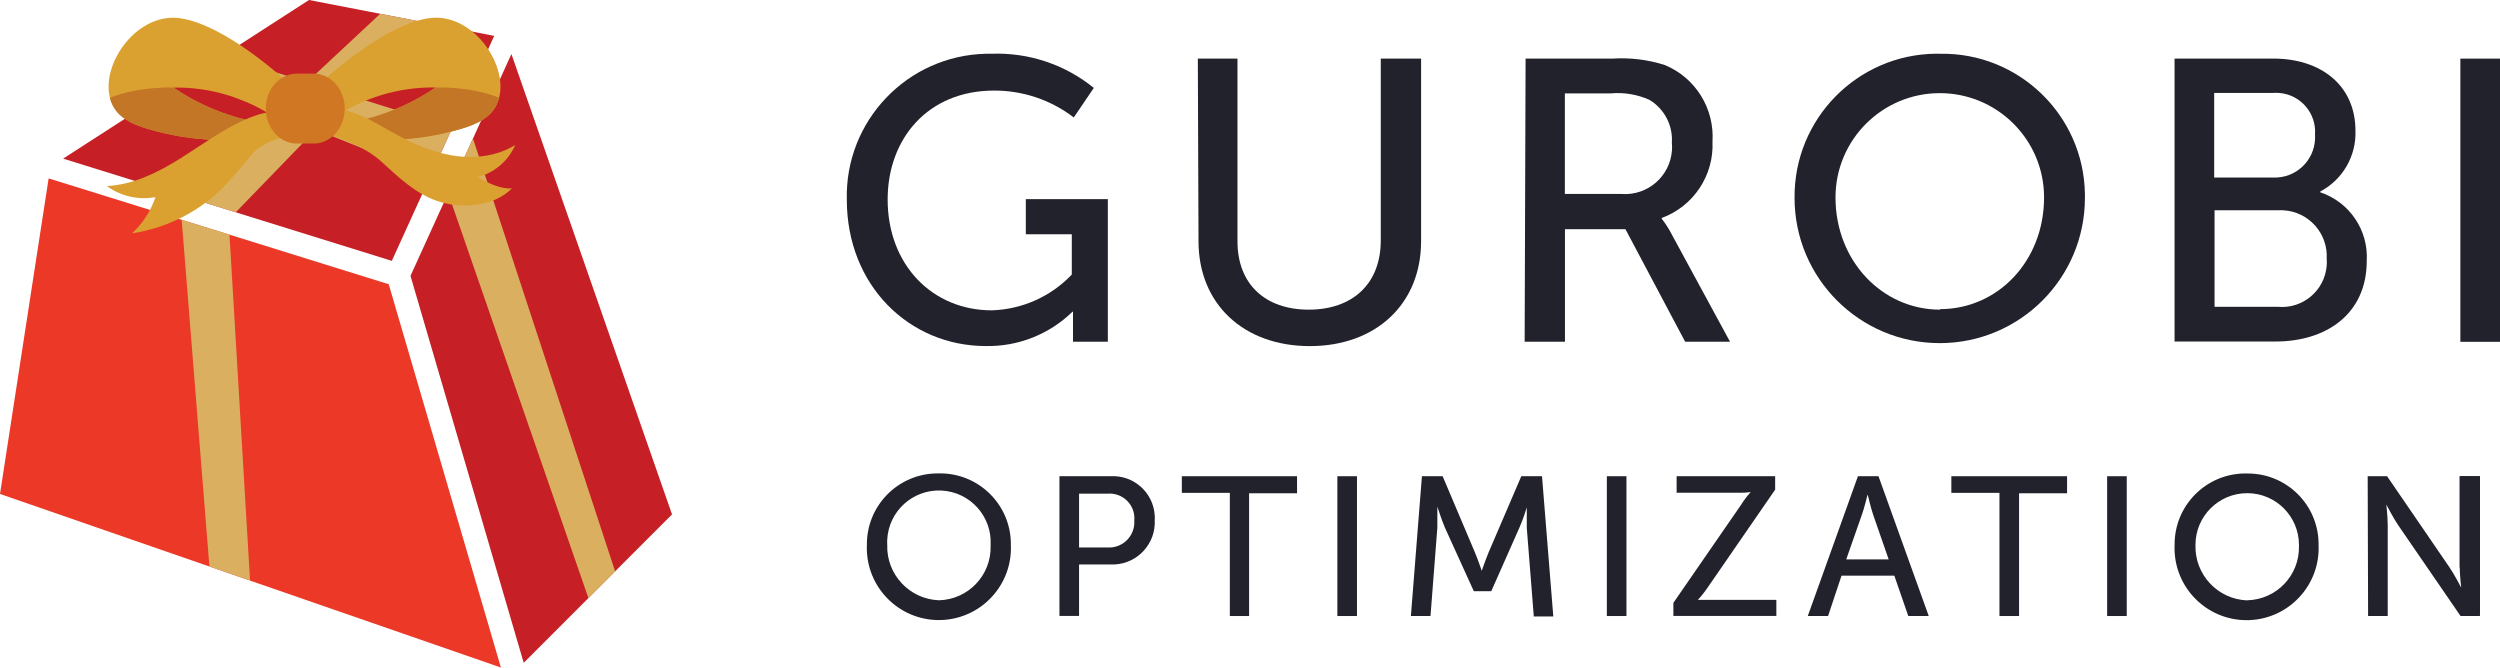
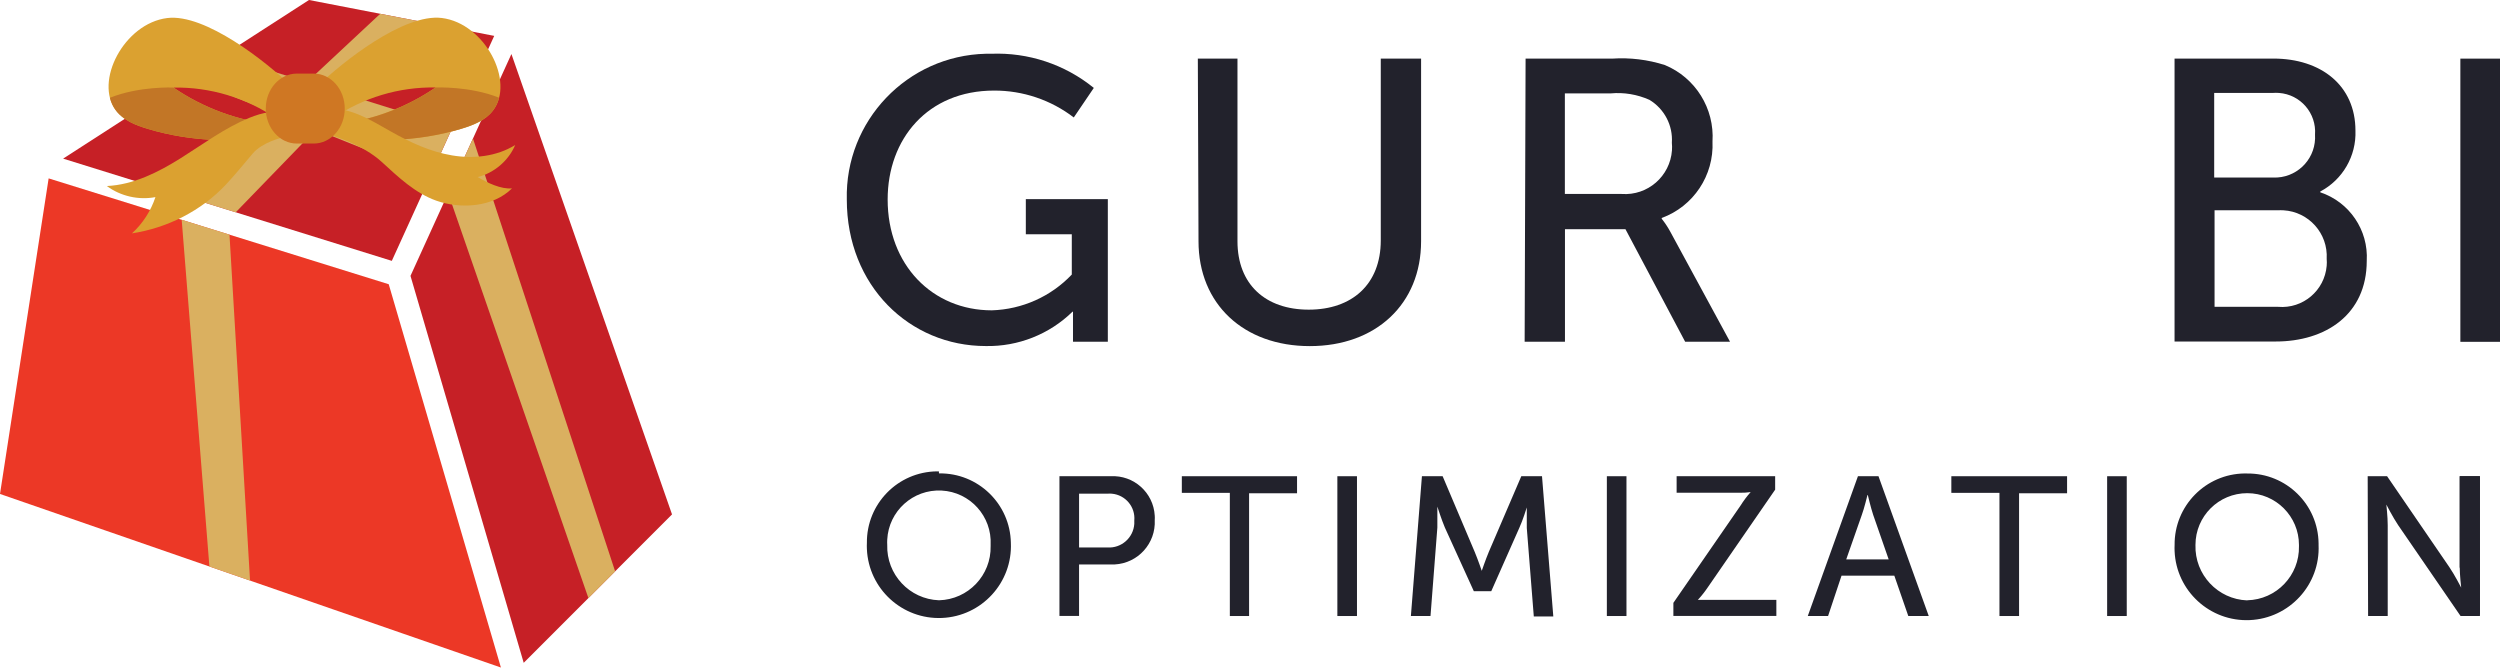
<svg xmlns="http://www.w3.org/2000/svg" id="Layer_1" viewBox="0 0 478.03 127.64">
  <defs>
    <style>.cls-1{fill:#c62026;}.cls-2{fill:#dab060;}.cls-3{fill:#c27626;}.cls-4{fill:#cf7723;}.cls-5{fill:#22222c;}.cls-6{fill:#dba130;}.cls-7{fill:#ec3826;}</style>
  </defs>
-   <path class="cls-5" d="M179.54,114.78c5.59-.14,10.01-4.78,9.88-10.37v-.22c.28-5.46-3.92-10.11-9.38-10.39s-10.11,3.92-10.39,9.38c-.02.34-.02.67,0,1.01-.17,5.65,4.25,10.38,9.89,10.59M179.54,90.52c7.46-.13,13.62,5.82,13.75,13.28v.39c.33,7.6-5.57,14.03-13.17,14.36-7.6.33-14.03-5.57-14.36-13.17-.02-.4-.02-.79,0-1.19-.07-7.48,5.93-13.6,13.41-13.67h.36" />
+   <path class="cls-5" d="M179.54,114.78c5.59-.14,10.01-4.78,9.88-10.37v-.22c.28-5.46-3.92-10.11-9.38-10.39s-10.11,3.92-10.39,9.38c-.02.34-.02.67,0,1.01-.17,5.65,4.25,10.38,9.89,10.59M179.54,90.52c7.46-.13,13.62,5.82,13.75,13.28c.33,7.6-5.57,14.03-13.17,14.36-7.6.33-14.03-5.57-14.36-13.17-.02-.4-.02-.79,0-1.19-.07-7.48,5.93-13.6,13.41-13.67h.36" />
  <path class="cls-5" d="M211.75,104.68c2.66.18,4.96-1.84,5.14-4.5,0-.21,0-.43,0-.64.24-2.6-1.68-4.9-4.28-5.14-.29-.03-.57-.03-.86,0h-5.42v10.28h5.42ZM202.58,91.06h9.79c4.41-.25,8.18,3.13,8.43,7.53.02.28.02.56,0,.84.23,4.47-3.2,8.27-7.67,8.5-.25.01-.51.01-.76,0h-6.04v9.84h-3.75v-26.73.02Z" />
  <path class="cls-5" d="M271.89,91.06h3.96l6.14,14.49c.62,1.49,1.34,3.6,1.34,3.6,0,0,.72-2.11,1.34-3.6l6.22-14.49h3.96l2.16,26.81h-3.73l-1.34-16.91v-3.93s-.8,2.57-1.44,3.93l-5.35,12.08h-3.34l-5.53-12.16c-.62-1.44-1.44-4.01-1.44-4.01v4.01l-1.31,16.91h-3.75l2.11-26.73h0Z" />
  <path class="cls-5" d="M357.08,94.66s-.62,2.57-1.08,3.8l-2.98,8.51h8.12l-2.96-8.51c-.46-1.36-1.03-3.8-1.03-3.8h-.08,0ZM362.22,110.08h-10.1l-2.57,7.71h-3.88l9.59-26.73h3.93l9.61,26.73h-3.91l-2.67-7.71h0Z" />
  <path class="cls-5" d="M429.69,114.78c5.59-.12,10.02-4.75,9.9-10.34v-.24c0-5.46-4.42-9.9-9.89-9.9s-9.9,4.42-9.9,9.89v.02c-.17,5.65,4.25,10.38,9.89,10.59M429.69,90.54c7.47-.07,13.58,5.92,13.65,13.39v.28c.33,7.6-5.57,14.03-13.17,14.36s-14.03-5.57-14.36-13.17c-.02-.4-.02-.79,0-1.19-.07-7.48,5.93-13.6,13.41-13.68h.47" />
  <path class="cls-5" d="M452.71,91.06h3.73l11.93,17.42c.98,1.44,2.24,3.88,2.24,3.88,0,0-.28-2.42-.28-3.88v-17.42h3.86v26.73h-3.7l-11.95-17.4c-1-1.49-2.24-3.91-2.24-3.91,0,0,.26,2.39.26,3.91v17.4h-3.75l-.08-26.73h-.02Z" />
  <path class="cls-5" d="M189.49,10.28c7.13-.29,14.12,2.03,19.66,6.53l-3.83,5.65c-4.37-3.35-9.73-5.16-15.24-5.14-12.7,0-20.35,9.25-20.35,20.82,0,12.54,8.58,21.2,19.92,21.2,5.8-.18,11.29-2.63,15.29-6.84v-7.71h-8.79v-6.71h15.68v27.27h-6.66v-5.76h-.08c-4.43,4.33-10.41,6.7-16.6,6.58-14.55,0-26.57-11.49-26.57-28.01-.36-15.04,11.55-27.52,26.59-27.88h.99" />
  <path class="cls-5" d="M229.04,11.21h7.58v34.92c0,8.25,5.35,13.08,13.62,13.08s13.78-4.83,13.78-13.24V11.21h7.71v34.92c0,12-8.64,20.05-21.28,20.05s-21.28-8.04-21.28-20.05l-.13-34.93h0Z" />
  <path class="cls-5" d="M310.1,37.09c4.96.35,9.25-3.39,9.6-8.35.03-.48.03-.97-.02-1.45.22-3.32-1.44-6.48-4.29-8.2-2.33-1.04-4.89-1.47-7.43-1.23h-8.74v19.22h10.88ZM291.7,11.21h16.55c3.41-.23,6.84.19,10.1,1.23,5.85,2.43,9.5,8.31,9.1,14.62.3,6.47-3.63,12.39-9.71,14.62v.15c.61.76,1.15,1.58,1.62,2.44l11.44,21.07h-8.58l-11.41-21.51h-11.57v21.51h-7.71l.18-54.15v.02Z" />
-   <path class="cls-5" d="M370.96,59.11c11.03,0,19.89-9.18,19.89-21.36,0-11.01-8.93-19.94-19.94-19.94s-19.94,8.93-19.94,19.94c0,12.18,8.97,21.46,20,21.46v-.1h0ZM370.96,10.28c15.04-.26,27.45,11.73,27.7,26.77v.8c0,15.33-12.43,27.76-27.76,27.76s-27.76-12.43-27.76-27.76c-.14-15.09,11.97-27.44,27.06-27.58h.75" />
  <path class="cls-5" d="M435.62,58.67c4.72.4,8.87-3.11,9.27-7.84.04-.44.04-.89,0-1.34.28-4.85-3.42-9-8.27-9.28-.36-.02-.73-.02-1.09,0h-12.08v18.45h12.17ZM434.69,33.95c4.26.15,7.83-3.18,7.98-7.43,0-.26,0-.51-.01-.77.3-4.11-2.78-7.68-6.89-7.98-.4-.03-.81-.03-1.21,0h-11.18v16.17h11.31ZM415.8,11.2h18.89c9.12,0,15.7,5.14,15.7,13.78.18,4.85-2.44,9.38-6.73,11.64v.15c5.58,1.86,9.23,7.23,8.89,13.11,0,10.28-7.89,15.42-17.4,15.42h-19.35V11.21h0Z" />
  <polygon class="cls-1" points="94.5 6.86 59.08 0 12.07 30.33 74.92 49.88 94.5 6.86" />
  <polygon class="cls-7" points="9.3 34.11 6.36 53.16 0 94.45 77.03 121.14 95.78 127.64 74.33 54.35 9.3 34.11" />
  <polygon class="cls-1" points="97.79 10.33 78.49 52.75 100.14 126.74 128.5 98.36 97.79 10.33" />
  <polygon class="cls-2" points="43.88 44.87 47.81 111.01 40.04 108.32 34.74 42.03 43.88 44.87" />
  <polygon class="cls-2" points="45.07 40.6 80.4 4.13 72.7 2.64 35.27 37.55 45.07 40.6" />
  <polygon class="cls-2" points="85.69 36.93 112.51 114.36 117.62 109.25 90.44 26.49 85.69 36.93" />
  <polygon class="cls-2" points="82.34 33.57 35.88 14.97 42.58 10.65 86.51 24.41 82.34 33.57" />
  <path class="cls-6" d="M62.25,25.56c8.52,1.89,17.53,1.58,25.9-.91,2.29-.68,4.65-1.61,6.11-3.5,4.26-5.53-1.54-16.68-9.77-17.71-7.3-.91-19.1,8.48-23.78,13.04l2.93,6.16c5.72-3.95,12.7-6.05,19.65-5.91-5.65,3.88-12.28,6.33-19.1,7.06l-1.93,1.76Z" />
  <path class="cls-3" d="M95.44,18.69c-5.6-2.26-12.16-1.96-12.16-1.96-5.65,3.88-12.28,6.33-19.1,7.06l-1.93,1.76c8.52,1.89,17.53,1.58,25.9-.91,3.47-1.03,6.39-2.47,7.28-5.96Z" />
  <path class="cls-6" d="M55.75,16.49c-4.69-4.55-16.48-13.95-23.78-13.04-8.24,1.03-14.04,12.17-9.77,17.71,1.46,1.89,3.82,2.82,6.11,3.5,8.37,2.49,17.38,2.8,25.9.91l-1.93-1.76c-6.82-.73-13.45-3.18-19.1-7.06,6.95-.14,13.92,1.96,19.65,5.91l2.93-6.16Z" />
  <path class="cls-3" d="M54.2,25.56l-1.93-1.76c-6.82-.73-13.45-3.18-19.1-7.06,0,0-6.56-.3-12.16,1.96.89,3.49,3.82,4.93,7.28,5.96,8.37,2.49,17.38,2.8,25.9.91Z" />
  <path class="cls-6" d="M25.24,44.62c6.79-1.04,13.26-4.31,17.96-9.33,1.86-1.99,3.34-3.84,5.11-5.92,1.91-2.24,5.69-3.07,5.69-3.07l1.48-4.41c-2.48-1.05-5.34-.37-7.83.65-4.7,1.93-8.81,5.02-13.12,7.72-4.31,2.7-9.03,5.07-14.1,5.31,2.63,1.95,6.08,2.73,9.29,2.12-.87,2.64-2.43,5.05-4.48,6.93Z" />
  <path class="cls-6" d="M98.52,27.72c-3.55,2.21-7.98,2.69-12.1,1.99-4.12-.69-7.98-2.48-11.62-4.53-3.95-2.23-8.12-4.9-12.63-4.35l1.51,5.16s5.69,1.65,9.31,4.97c3.16,2.89,6.37,5.96,10.4,7.4,4.75,1.7,10.94,1.23,14.51-2.34-2.09.2-4.75-1.08-6.55-2.16,3.16-.8,5.9-3.14,7.17-6.15Z" />
  <path class="cls-4" d="M65.92,20.76c0-3.69-2.66-6.69-5.94-6.69h-3.22c-3.28,0-5.94,2.99-5.94,6.69h0c0,3.69,2.66,6.69,5.94,6.69h3.22c3.28,0,5.94-2.99,5.94-6.69h0Z" />
  <polygon class="cls-5" points="235.16 94.24 225.98 94.24 225.98 91.06 248.01 91.06 248.01 94.32 238.84 94.32 238.84 117.79 235.16 117.79 235.16 94.24" />
  <rect class="cls-5" x="255.72" y="91.06" width="3.75" height="26.73" />
  <rect class="cls-5" x="307.25" y="91.06" width="3.75" height="26.73" />
  <path class="cls-5" d="M319.97,115.27l12.85-18.61c.57-.91,1.21-1.77,1.93-2.57-.66.1-1.33.14-2,.13h-12.16v-3.16h18.84v2.57l-12.85,18.63c-.58.86-1.22,1.68-1.93,2.44h15.01v3.08h-19.69v-2.52h0Z" />
  <polygon class="cls-5" points="382.32 94.24 373.12 94.24 373.12 91.06 395.25 91.06 395.25 94.32 386.07 94.32 386.07 117.79 382.32 117.79 382.32 94.24" />
  <rect class="cls-5" x="402.91" y="91.06" width="3.75" height="26.73" />
  <rect class="cls-5" x="470.45" y="11.21" width="7.58" height="54.15" />
  <path class="cls-5" d="M470.33,108.48v-17.42h3.86v26.73" />
</svg>